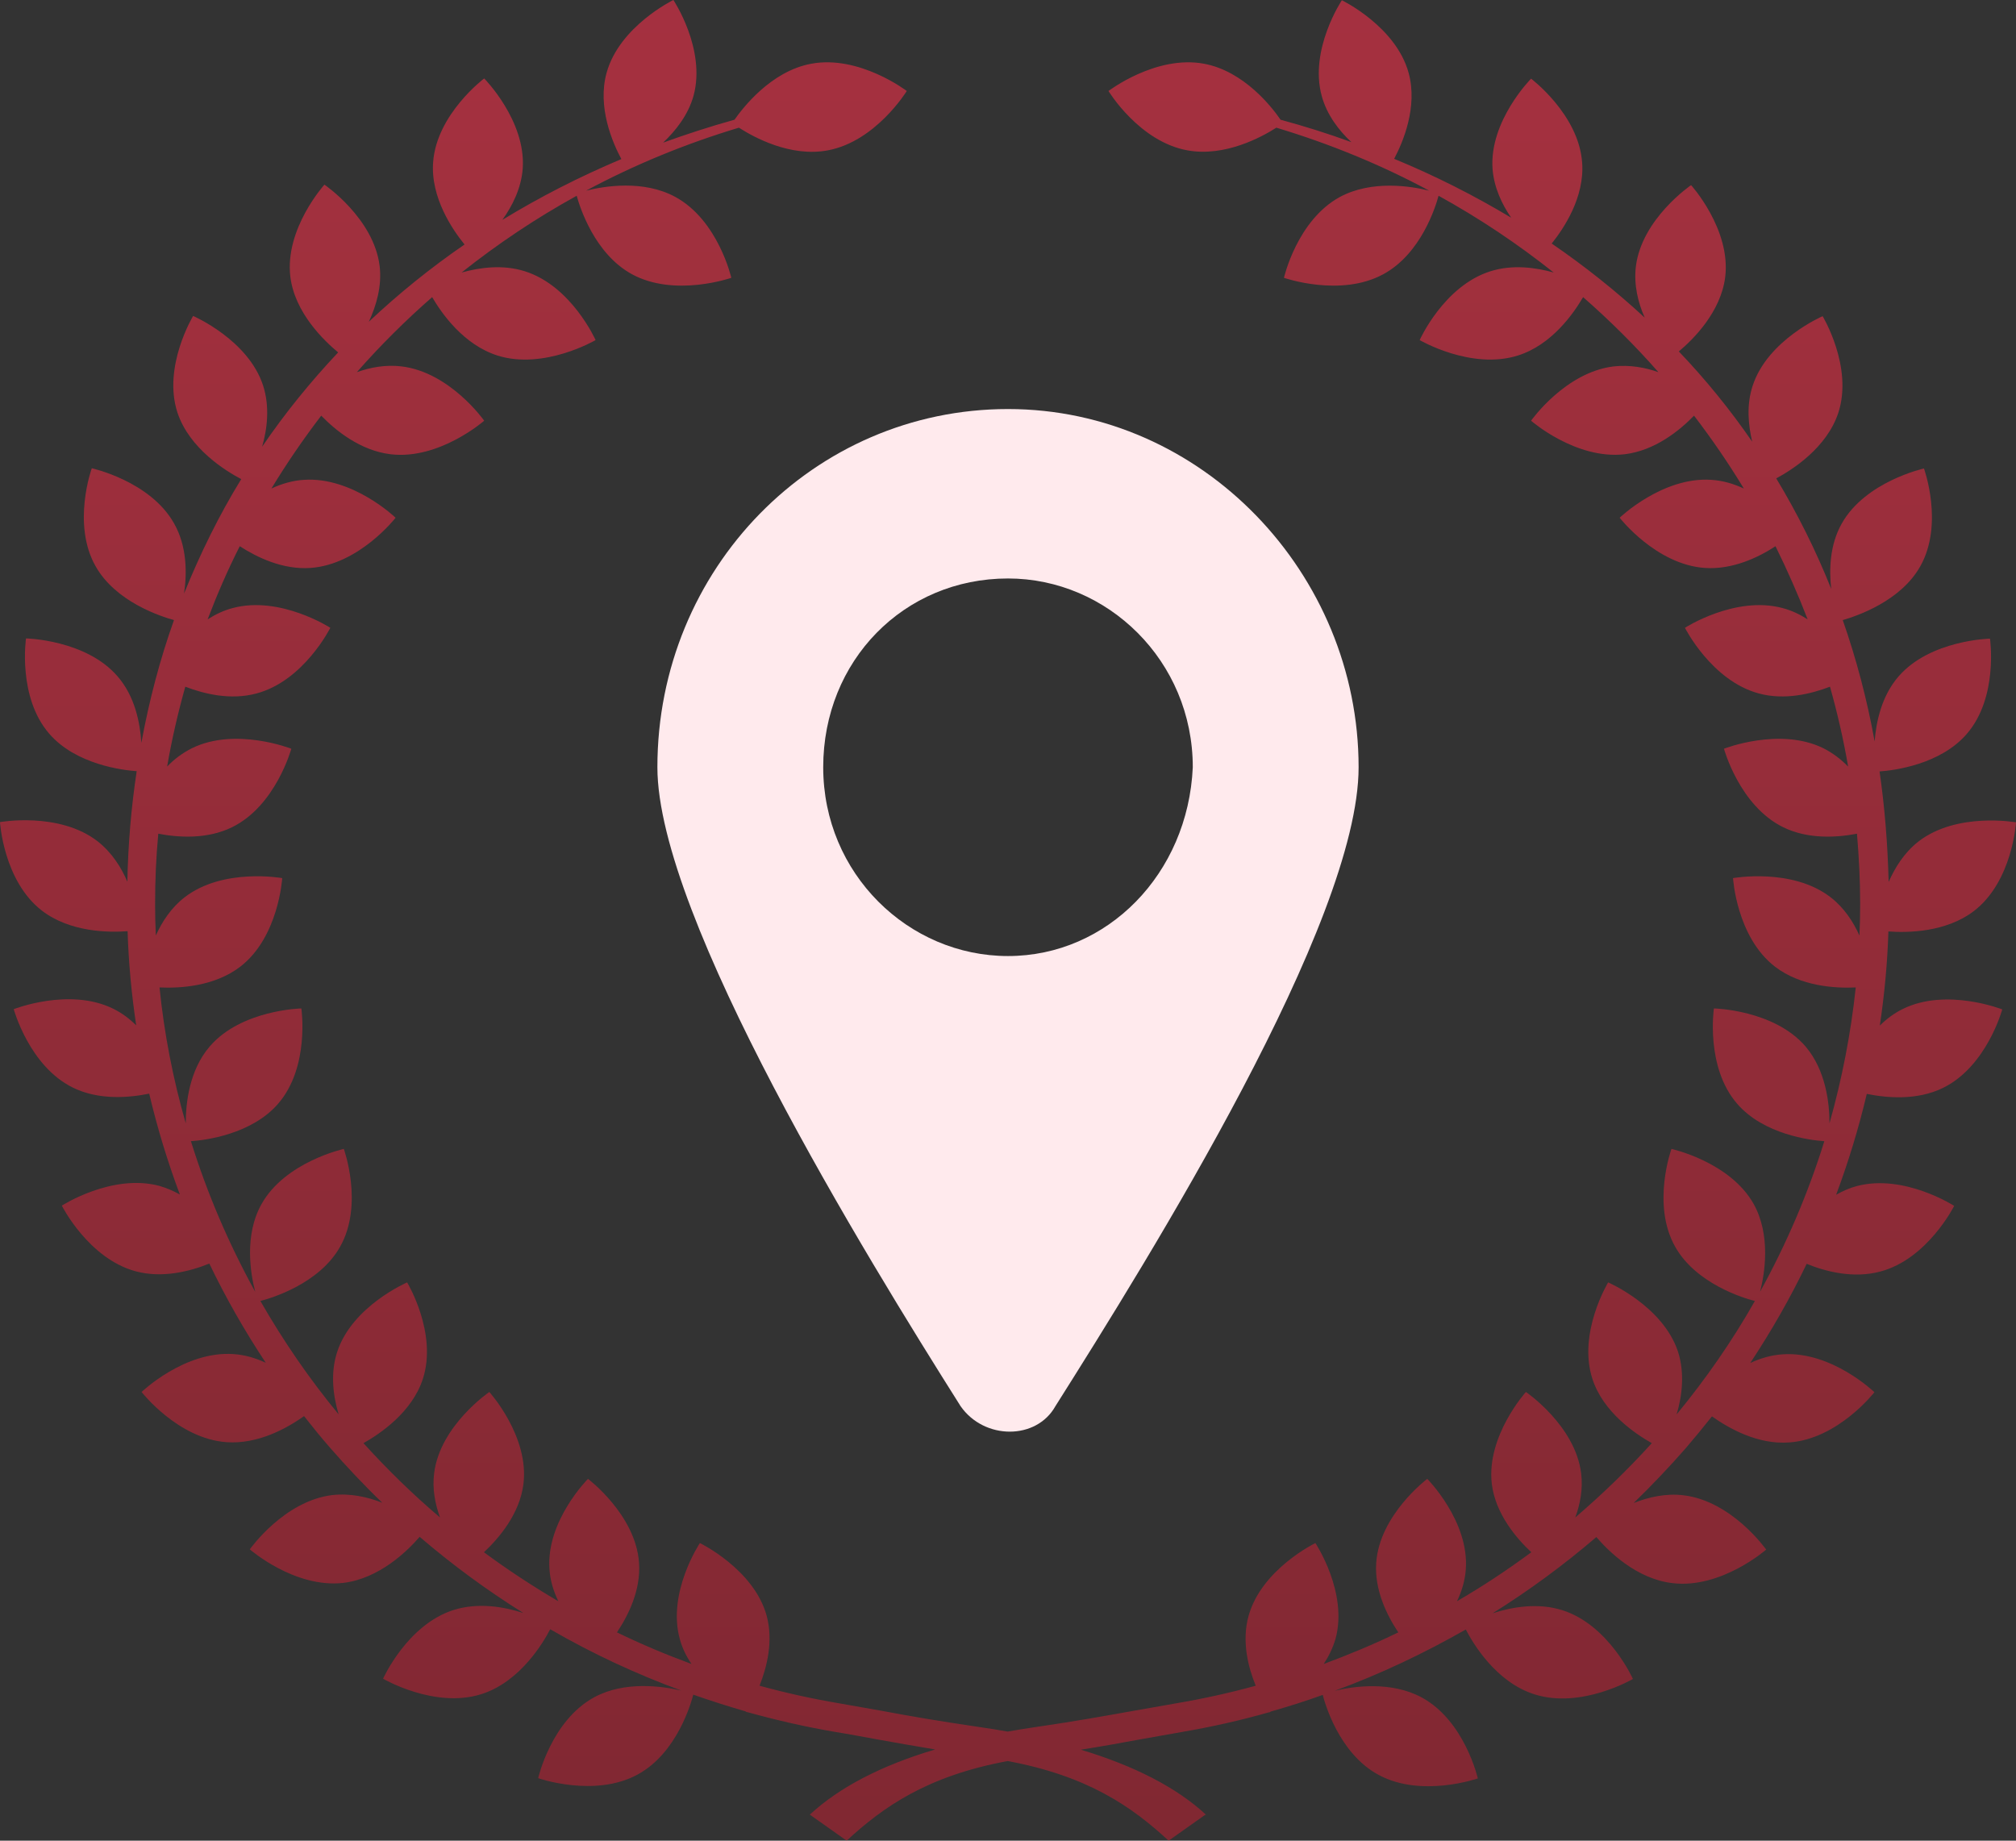
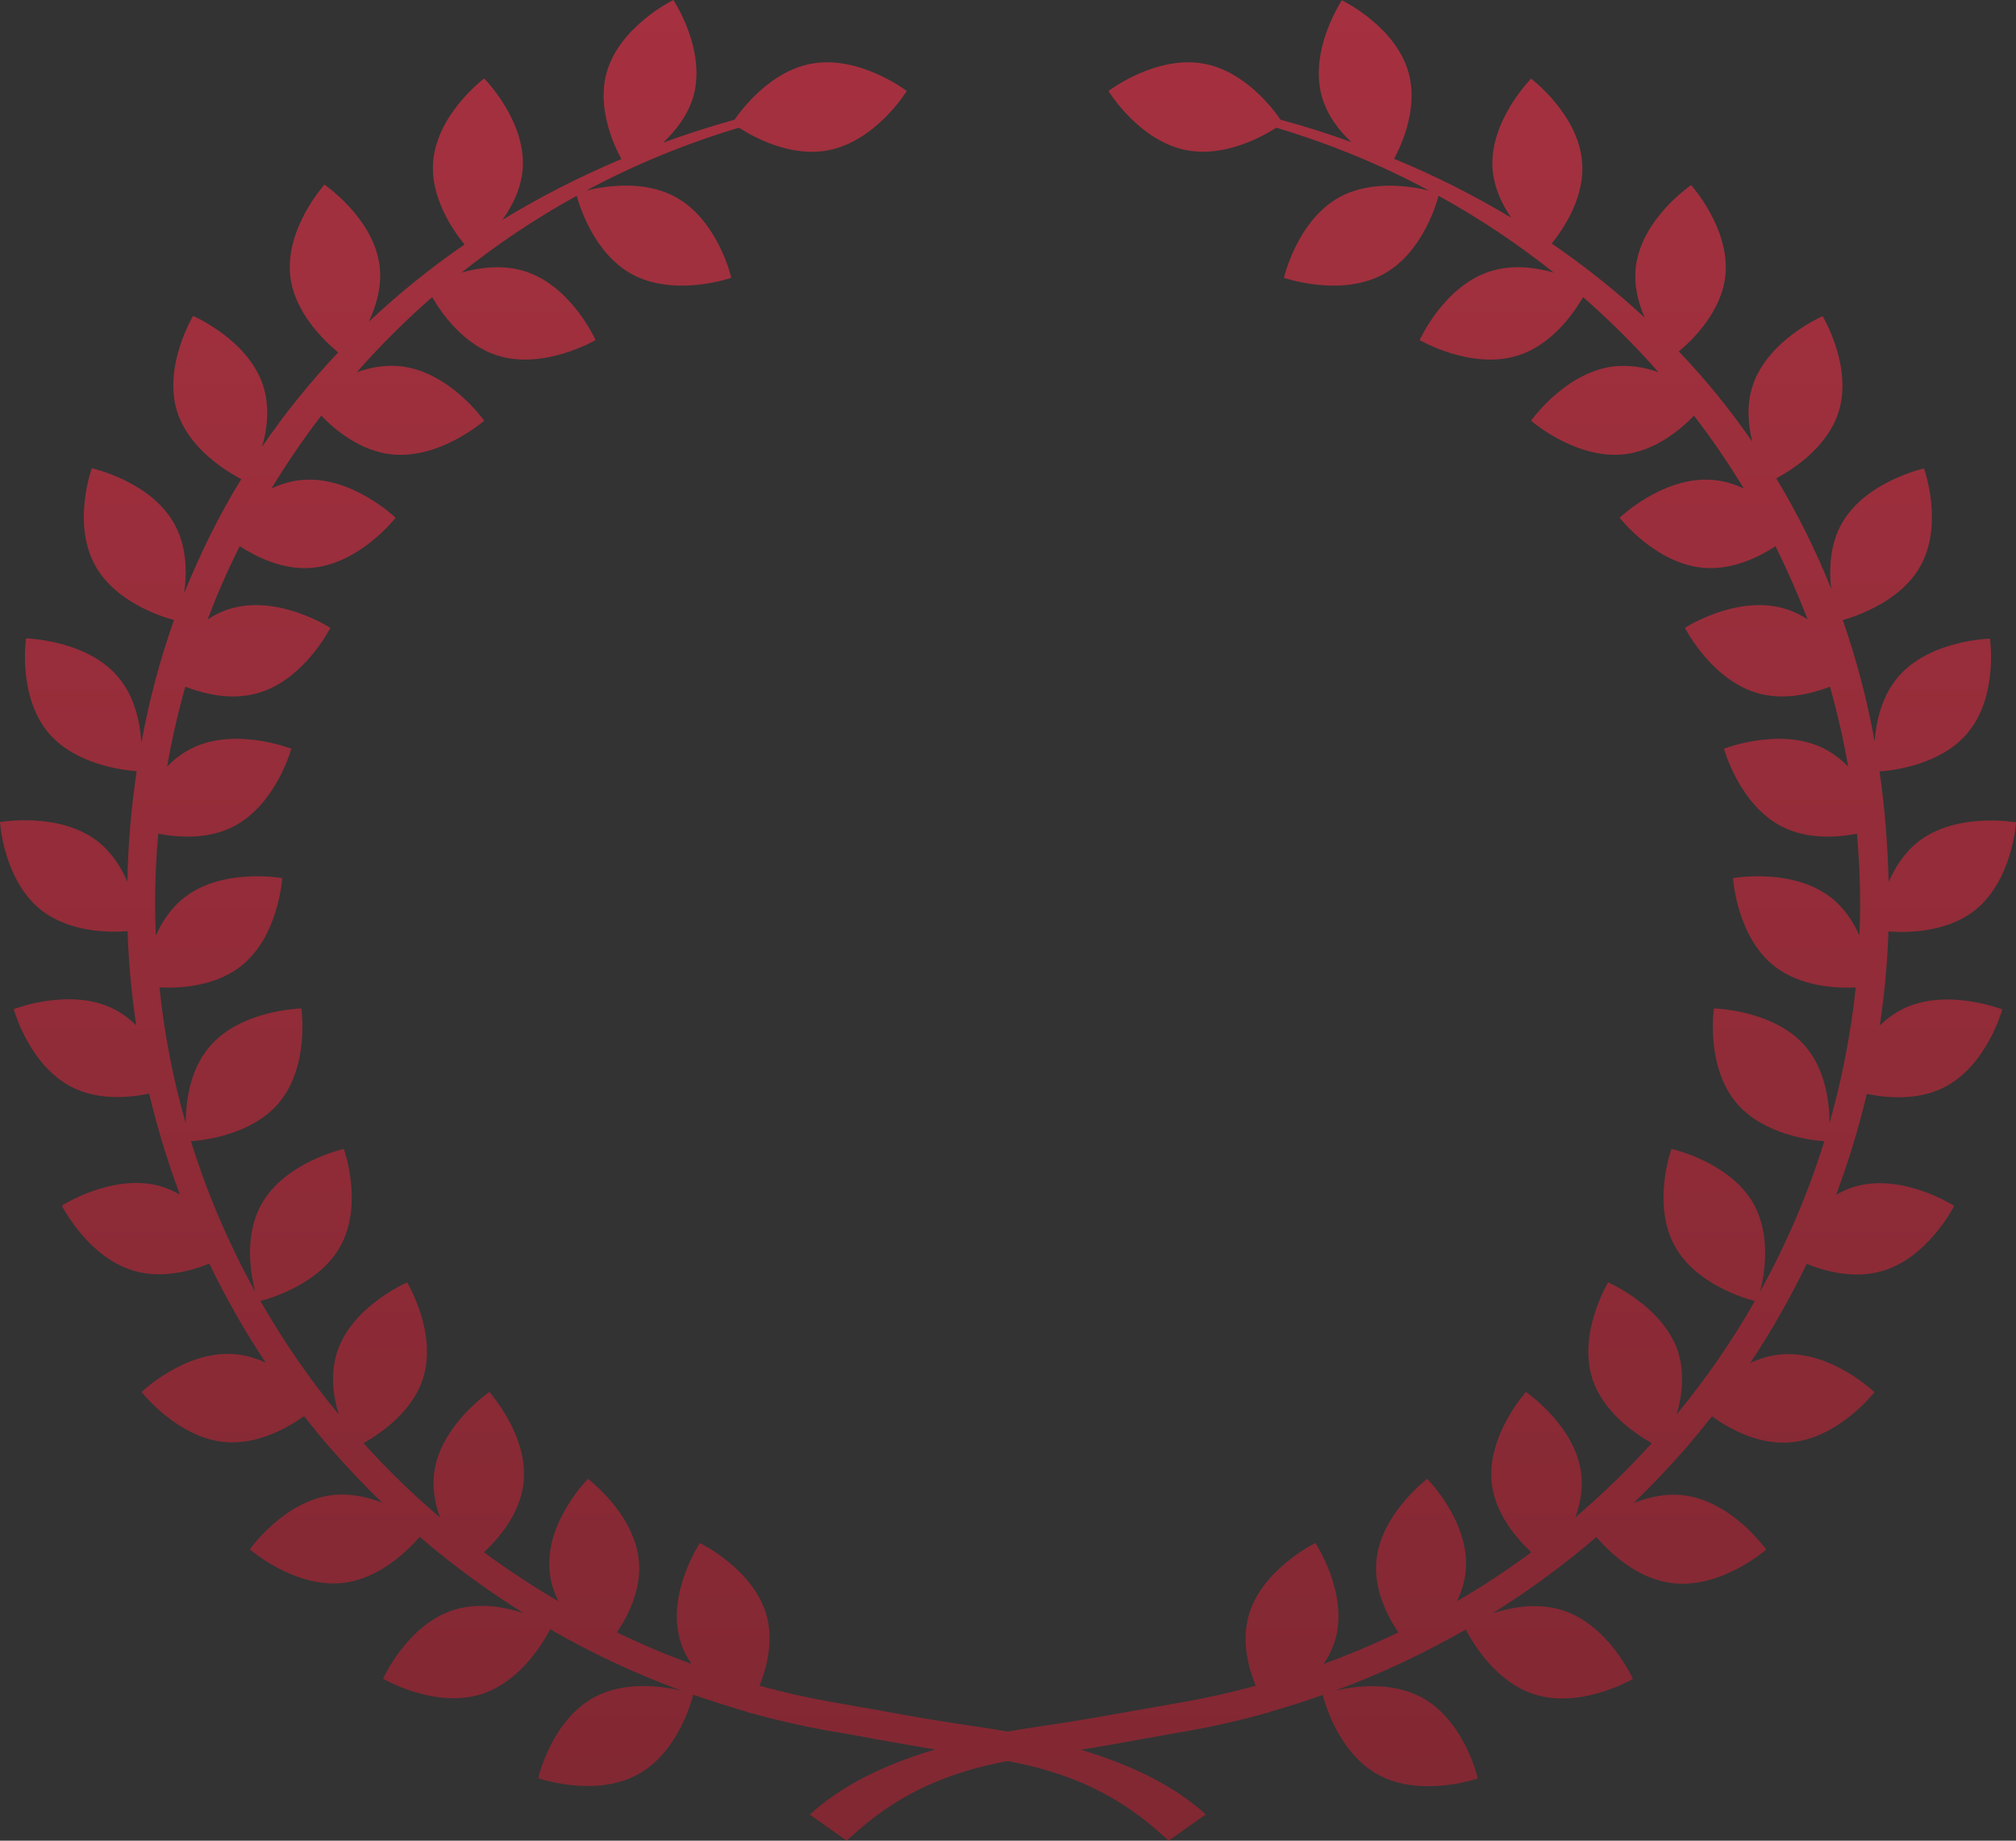
<svg xmlns="http://www.w3.org/2000/svg" width="138" height="126" viewBox="0 0 138 126" fill="none">
  <rect x="0" y="0" width="138" height="126" fill="#333333" stroke="none" />
  <g opacity="0.8">
    <path d="M82.565 124.232C80.549 122.365 77.66 120.878 73.981 119.771C75.459 119.54 76.736 119.308 77.979 119.077C78.903 118.912 79.86 118.747 80.868 118.565C82.901 118.218 84.9 117.772 86.865 117.21V117.227C86.865 117.227 86.916 117.21 86.983 117.161C88.192 116.814 89.368 116.45 90.544 116.02C90.678 116.533 91.636 120.019 94.357 121.489C97.297 123.092 101.161 121.737 101.161 121.737C101.161 121.737 100.27 117.805 97.331 116.202C95.231 115.062 92.661 115.426 91.367 115.74C94.475 114.6 97.465 113.179 100.338 111.543C100.774 112.386 102.354 115.145 105.058 115.987C108.25 116.995 111.777 114.93 111.777 114.93C111.777 114.93 110.131 111.229 106.939 110.221C105.26 109.692 103.479 110.006 102.169 110.436C104.655 108.883 107.04 107.131 109.274 105.215C110.098 106.173 112.013 108.09 114.499 108.371C117.825 108.767 120.899 106.074 120.899 106.074C120.899 106.074 118.564 102.753 115.238 102.356C114.012 102.208 112.836 102.489 111.828 102.885C113.071 101.679 114.264 100.423 115.406 99.118C116.011 98.408 116.599 97.697 117.187 96.954C118.329 97.763 120.311 98.903 122.478 98.738C125.821 98.507 128.307 95.301 128.307 95.301C128.307 95.301 125.384 92.476 122.025 92.707C121.235 92.757 120.479 92.988 119.807 93.302C121.252 91.121 122.545 88.858 123.671 86.511C124.964 87.04 126.863 87.536 128.71 87.04C131.953 86.181 133.767 82.546 133.767 82.546C133.767 82.546 130.34 80.332 127.098 81.191C126.594 81.323 126.123 81.538 125.687 81.786C126.527 79.539 127.232 77.226 127.786 74.88C129.164 75.16 131.23 75.342 133.011 74.467C136.001 72.996 137.059 69.097 137.059 69.097C137.059 69.097 133.246 67.593 130.256 69.064C129.651 69.361 129.13 69.758 128.677 70.204C128.996 68.072 129.198 65.924 129.265 63.76C130.575 63.859 133.212 63.826 135.127 62.356C137.765 60.323 138 56.292 138 56.292C138 56.292 133.968 55.565 131.331 57.597C130.357 58.357 129.718 59.382 129.282 60.373C129.214 57.762 129.013 55.251 128.66 52.806C129.634 52.74 132.826 52.343 134.64 50.228C136.807 47.717 136.219 43.718 136.219 43.718C136.219 43.718 132.12 43.801 129.953 46.312C128.794 47.651 128.425 49.419 128.324 50.757C127.803 47.865 127.064 45.09 126.14 42.446C127.115 42.165 130.105 41.157 131.449 38.762C133.078 35.87 131.701 32.07 131.701 32.07C131.701 32.07 127.702 32.946 126.073 35.837C125.25 37.291 125.2 38.993 125.351 40.315C124.292 37.655 123.032 35.143 121.588 32.747C122.663 32.169 125.048 30.666 125.838 28.253C126.863 25.114 124.763 21.644 124.763 21.644C124.763 21.644 121 23.264 119.975 26.403C119.538 27.725 119.673 29.079 119.942 30.236C118.43 28.039 116.75 25.973 114.919 24.057C115.91 23.23 117.791 21.363 118.094 18.968C118.497 15.696 115.759 12.673 115.759 12.673C115.759 12.673 112.382 14.969 111.979 18.241C111.828 19.497 112.13 20.719 112.584 21.744C110.602 19.91 108.485 18.224 106.217 16.671C107.04 15.647 108.485 13.499 108.3 11.12C108.065 7.832 104.806 5.386 104.806 5.386C104.806 5.386 101.934 8.278 102.169 11.566C102.27 12.838 102.807 13.978 103.445 14.903C100.909 13.383 98.238 12.028 95.433 10.872C96.037 9.732 97.062 7.319 96.424 4.99C95.55 1.801 91.854 0.017 91.854 0.017C91.854 0.017 89.603 3.387 90.477 6.576C90.83 7.865 91.653 8.939 92.51 9.732C90.93 9.153 89.301 8.641 87.655 8.195C87.117 7.402 85.185 4.874 82.414 4.362C79.121 3.751 75.879 6.229 75.879 6.229C75.879 6.229 77.979 9.699 81.288 10.293C83.841 10.756 86.361 9.385 87.369 8.74C91.048 9.847 94.542 11.285 97.835 13.053C96.592 12.739 93.904 12.309 91.72 13.482C88.78 15.085 87.89 19.017 87.89 19.017C87.89 19.017 91.754 20.372 94.693 18.77C97.28 17.365 98.272 14.143 98.473 13.4C101.262 14.936 103.899 16.704 106.352 18.654C105.108 18.307 103.529 18.092 102.018 18.571C98.826 19.579 97.18 23.28 97.18 23.28C97.18 23.28 100.707 25.345 103.899 24.337C106.217 23.61 107.712 21.463 108.367 20.339C110.198 21.942 111.929 23.66 113.525 25.478C112.601 25.147 111.542 24.965 110.467 25.081C107.141 25.478 104.806 28.799 104.806 28.799C104.806 28.799 107.863 31.475 111.206 31.095C113.289 30.847 114.986 29.459 115.96 28.452C117.187 30.054 118.329 31.723 119.37 33.441C118.698 33.127 117.943 32.896 117.153 32.847C113.81 32.615 110.87 35.441 110.87 35.441C110.87 35.441 113.357 38.646 116.699 38.877C118.598 39.009 120.378 38.15 121.537 37.39C122.344 39.026 123.083 40.695 123.738 42.397C123.217 42.066 122.646 41.785 122.008 41.62C118.766 40.761 115.339 42.975 115.339 42.975C115.339 42.975 117.153 46.593 120.395 47.469C122.159 47.948 123.973 47.502 125.267 47.006C125.771 48.791 126.191 50.625 126.51 52.475C126.023 51.98 125.468 51.55 124.813 51.219C121.823 49.749 118.01 51.253 118.01 51.253C118.01 51.253 119.068 55.152 122.058 56.622C123.772 57.465 125.737 57.333 127.115 57.069C127.249 58.655 127.333 60.257 127.333 61.877C127.333 62.603 127.316 63.314 127.283 64.041C126.863 63.099 126.224 62.124 125.3 61.414C122.663 59.382 118.631 60.109 118.631 60.109C118.631 60.109 118.866 64.14 121.504 66.172C123.268 67.527 125.636 67.659 127.031 67.593C126.695 70.749 126.09 73.855 125.233 76.895C125.233 75.507 124.981 73.26 123.587 71.625C121.42 69.113 117.321 69.031 117.321 69.031C117.321 69.031 116.733 73.029 118.9 75.54C120.714 77.655 123.906 78.052 124.88 78.118C123.772 81.687 122.293 85.14 120.479 88.428C120.798 87.205 121.235 84.562 120.042 82.414C118.413 79.522 114.415 78.647 114.415 78.647C114.415 78.647 113.037 82.447 114.667 85.338C116.095 87.883 119.387 88.874 120.126 89.056C118.581 91.782 116.783 94.376 114.768 96.821C115.137 95.582 115.339 94.029 114.868 92.542C113.844 89.403 110.081 87.784 110.081 87.784C110.081 87.784 107.981 91.253 109.006 94.393C109.745 96.673 111.929 98.143 113.071 98.788C111.425 100.605 109.678 102.29 107.83 103.876C108.166 102.968 108.367 101.927 108.233 100.853C107.83 97.582 104.453 95.285 104.453 95.285C104.453 95.285 101.732 98.292 102.118 101.58C102.37 103.629 103.798 105.297 104.823 106.256C103.193 107.462 101.497 108.585 99.733 109.61C100.052 108.949 100.287 108.205 100.338 107.412C100.573 104.124 97.7 101.233 97.7 101.233C97.7 101.233 94.441 103.678 94.206 106.966C94.072 108.833 94.945 110.585 95.718 111.741C94.055 112.551 92.342 113.261 90.611 113.906C90.947 113.393 91.233 112.815 91.418 112.187C92.291 108.998 90.04 105.628 90.04 105.628C90.04 105.628 86.361 107.412 85.471 110.601C84.984 112.336 85.437 114.12 85.958 115.393C84.161 115.888 82.347 116.285 80.499 116.599C79.474 116.781 78.516 116.946 77.592 117.111C75.644 117.458 73.645 117.821 70.923 118.218C70.251 118.317 69.613 118.416 68.975 118.532C68.337 118.416 67.698 118.317 67.026 118.218C64.305 117.821 62.289 117.474 60.357 117.111C59.433 116.946 58.476 116.781 57.451 116.599C55.603 116.285 53.789 115.888 51.992 115.393C52.495 114.12 52.949 112.336 52.479 110.601C51.605 107.412 47.909 105.628 47.909 105.628C47.909 105.628 45.658 108.998 46.532 112.187C46.7 112.815 46.986 113.393 47.338 113.906C45.591 113.261 43.895 112.551 42.231 111.741C43.004 110.585 43.878 108.85 43.743 106.966C43.508 103.678 40.249 101.233 40.249 101.233C40.249 101.233 37.377 104.108 37.612 107.412C37.662 108.205 37.898 108.932 38.217 109.61C36.47 108.585 34.756 107.462 33.127 106.256C34.151 105.297 35.579 103.629 35.831 101.58C36.234 98.308 33.496 95.285 33.496 95.285C33.496 95.285 30.12 97.582 29.717 100.853C29.582 101.91 29.784 102.951 30.12 103.876C28.272 102.307 26.525 100.605 24.879 98.788C26.021 98.143 28.205 96.673 28.944 94.393C29.969 91.253 27.869 87.784 27.869 87.784C27.869 87.784 24.106 89.403 23.081 92.542C22.594 94.029 22.812 95.582 23.182 96.821C21.166 94.376 19.386 91.782 17.823 89.056C18.579 88.858 21.855 87.883 23.283 85.338C24.912 82.447 23.535 78.647 23.535 78.647C23.535 78.647 19.537 79.522 17.907 82.414C16.698 84.562 17.151 87.205 17.471 88.428C15.656 85.14 14.178 81.687 13.069 78.118C14.044 78.052 17.235 77.655 19.049 75.54C21.216 73.029 20.629 69.031 20.629 69.031C20.629 69.031 16.53 69.113 14.363 71.625C12.952 73.26 12.716 75.507 12.716 76.895C11.843 73.855 11.238 70.749 10.919 67.593C12.313 67.659 14.682 67.527 16.446 66.172C19.083 64.14 19.318 60.109 19.318 60.109C19.318 60.109 15.287 59.382 12.649 61.414C11.725 62.124 11.087 63.099 10.667 64.041C10.633 63.331 10.617 62.603 10.617 61.877C10.617 60.257 10.684 58.655 10.835 57.069C12.213 57.333 14.178 57.465 15.891 56.622C18.882 55.152 19.94 51.253 19.94 51.253C19.94 51.253 16.127 49.749 13.136 51.219C12.481 51.55 11.91 51.98 11.44 52.475C11.759 50.625 12.179 48.807 12.683 47.006C13.976 47.502 15.791 47.948 17.555 47.469C20.797 46.61 22.611 42.975 22.611 42.975C22.611 42.975 19.184 40.761 15.942 41.62C15.303 41.785 14.732 42.066 14.212 42.397C14.867 40.678 15.589 39.01 16.412 37.39C17.588 38.15 19.352 39.009 21.25 38.877C24.593 38.646 27.079 35.441 27.079 35.441C27.079 35.441 24.14 32.615 20.797 32.847C20.007 32.896 19.251 33.127 18.579 33.441C19.621 31.723 20.763 30.054 21.989 28.452C22.964 29.459 24.66 30.847 26.743 31.095C30.069 31.492 33.144 28.799 33.144 28.799C33.144 28.799 30.808 25.478 27.482 25.081C26.407 24.949 25.349 25.147 24.425 25.478C26.021 23.66 27.751 21.942 29.582 20.339C30.237 21.463 31.732 23.594 34.051 24.337C37.242 25.345 40.77 23.28 40.77 23.28C40.77 23.28 39.124 19.579 35.932 18.571C34.42 18.092 32.858 18.307 31.598 18.654C34.051 16.704 36.688 14.936 39.477 13.4C39.678 14.143 40.686 17.365 43.256 18.77C46.196 20.372 50.06 19.017 50.06 19.017C50.06 19.017 49.169 15.085 46.23 13.482C44.046 12.293 41.358 12.739 40.115 13.053C43.407 11.285 46.901 9.847 50.58 8.74C51.588 9.385 54.091 10.773 56.661 10.293C59.954 9.682 62.071 6.229 62.071 6.229C62.071 6.229 58.828 3.751 55.536 4.362C52.747 4.874 50.816 7.435 50.278 8.195C48.615 8.658 46.986 9.186 45.39 9.765C46.246 8.955 47.103 7.881 47.473 6.559C48.346 3.371 46.095 0 46.095 0C46.095 0 42.416 1.784 41.526 4.973C40.871 7.319 41.929 9.765 42.534 10.888C39.678 12.094 36.957 13.482 34.387 15.052C35.075 14.094 35.68 12.887 35.781 11.549C36.016 8.261 33.144 5.37 33.144 5.37C33.144 5.37 29.885 7.815 29.649 11.103C29.465 13.532 30.993 15.746 31.8 16.737C29.465 18.34 27.281 20.108 25.248 22.024C25.752 20.934 26.155 19.596 25.987 18.208C25.584 14.936 22.208 12.64 22.208 12.64C22.208 12.64 19.486 15.647 19.873 18.935C20.175 21.413 22.191 23.33 23.148 24.123C21.25 26.139 19.503 28.286 17.941 30.583C18.294 29.36 18.478 27.84 18.008 26.386C16.983 23.247 13.22 21.628 13.22 21.628C13.22 21.628 11.121 25.098 12.145 28.237C12.969 30.732 15.505 32.268 16.513 32.797C15.001 35.259 13.708 37.886 12.599 40.629C12.8 39.274 12.817 37.407 11.91 35.821C10.281 32.929 6.283 32.053 6.283 32.053C6.283 32.053 4.905 35.854 6.535 38.745C7.912 41.207 11.02 42.198 11.91 42.446C10.953 45.123 10.213 47.931 9.676 50.856C9.592 49.485 9.239 47.667 8.046 46.296C5.879 43.784 1.781 43.702 1.781 43.702C1.781 43.702 1.193 47.7 3.36 50.212C5.191 52.343 8.416 52.723 9.357 52.789C8.987 55.234 8.769 57.762 8.718 60.356C8.298 59.365 7.643 58.341 6.669 57.581C4.032 55.548 0 56.275 0 56.275C0 56.275 0.235 60.307 2.873 62.339C4.788 63.81 7.425 63.843 8.735 63.743C8.802 65.908 9.004 68.056 9.323 70.187C8.87 69.741 8.349 69.345 7.744 69.047C4.754 67.577 0.941 69.08 0.941 69.08C0.941 69.08 1.999 72.98 4.989 74.45C6.77 75.326 8.836 75.144 10.213 74.863C10.768 77.209 11.473 79.522 12.313 81.769C11.877 81.522 11.406 81.323 10.902 81.175C7.66 80.316 4.233 82.529 4.233 82.529C4.233 82.529 6.047 86.148 9.29 87.024C11.121 87.519 13.019 87.024 14.329 86.495C15.455 88.841 16.748 91.105 18.193 93.286C17.521 92.972 16.765 92.74 15.975 92.691C12.633 92.46 9.693 95.285 9.693 95.285C9.693 95.285 12.179 98.49 15.522 98.722C17.689 98.87 19.671 97.747 20.813 96.937C21.384 97.664 21.973 98.391 22.594 99.102C23.736 100.407 24.929 101.679 26.172 102.869C25.164 102.472 23.988 102.208 22.762 102.34C19.436 102.736 17.101 106.057 17.101 106.057C17.101 106.057 20.158 108.734 23.501 108.354C25.971 108.057 27.902 106.157 28.726 105.198C30.96 107.115 33.345 108.866 35.831 110.419C34.521 109.99 32.757 109.676 31.061 110.205C27.869 111.212 26.223 114.913 26.223 114.913C26.223 114.913 29.75 116.979 32.942 115.971C35.63 115.128 37.226 112.369 37.662 111.526C40.518 113.179 43.525 114.583 46.633 115.723C45.339 115.426 42.769 115.046 40.669 116.186C37.73 117.788 36.839 121.721 36.839 121.721C36.839 121.721 40.703 123.076 43.643 121.473C46.364 120.002 47.322 116.516 47.456 116.004C48.632 116.417 49.825 116.797 51.017 117.144C51.084 117.177 51.135 117.21 51.135 117.21C51.135 117.21 51.135 117.21 51.135 117.194C53.1 117.739 55.099 118.201 57.132 118.548C58.157 118.714 59.097 118.895 60.021 119.061C61.264 119.292 62.558 119.507 64.019 119.755C60.34 120.845 57.451 122.349 55.435 124.216L57.955 126C60.441 123.703 63.448 121.572 68.975 120.548C74.501 121.572 77.508 123.703 79.995 126L82.514 124.216L82.565 124.232Z" fill="url(#paint0_linear_3148_7440)" />
  </g>
-   <path d="M69 28C55.703 28 45 38.935 45 52.521C45 62.793 59.27 85.988 65.757 96.26C67.378 98.58 70.946 98.58 72.243 96.26C78.73 85.988 93 63.124 93 52.521C93 39.266 82.297 28 69 28ZM69 65.444C62.189 65.444 56.351 59.811 56.351 52.521C56.351 45.231 61.865 39.598 69 39.598C75.811 39.598 81.649 45.231 81.649 52.521C81.324 59.811 75.811 65.444 69 65.444Z" fill="#FFEAED" />
  <defs>
    <linearGradient id="paint0_linear_3148_7440" x1="69" y1="0" x2="69" y2="126" gradientUnits="userSpaceOnUse">
      <stop stop-color="rgba(230,48,71,.8)" />
      <stop offset="1" stop-color="rgba(173, 34, 50, .8)" />
    </linearGradient>
  </defs>
</svg>